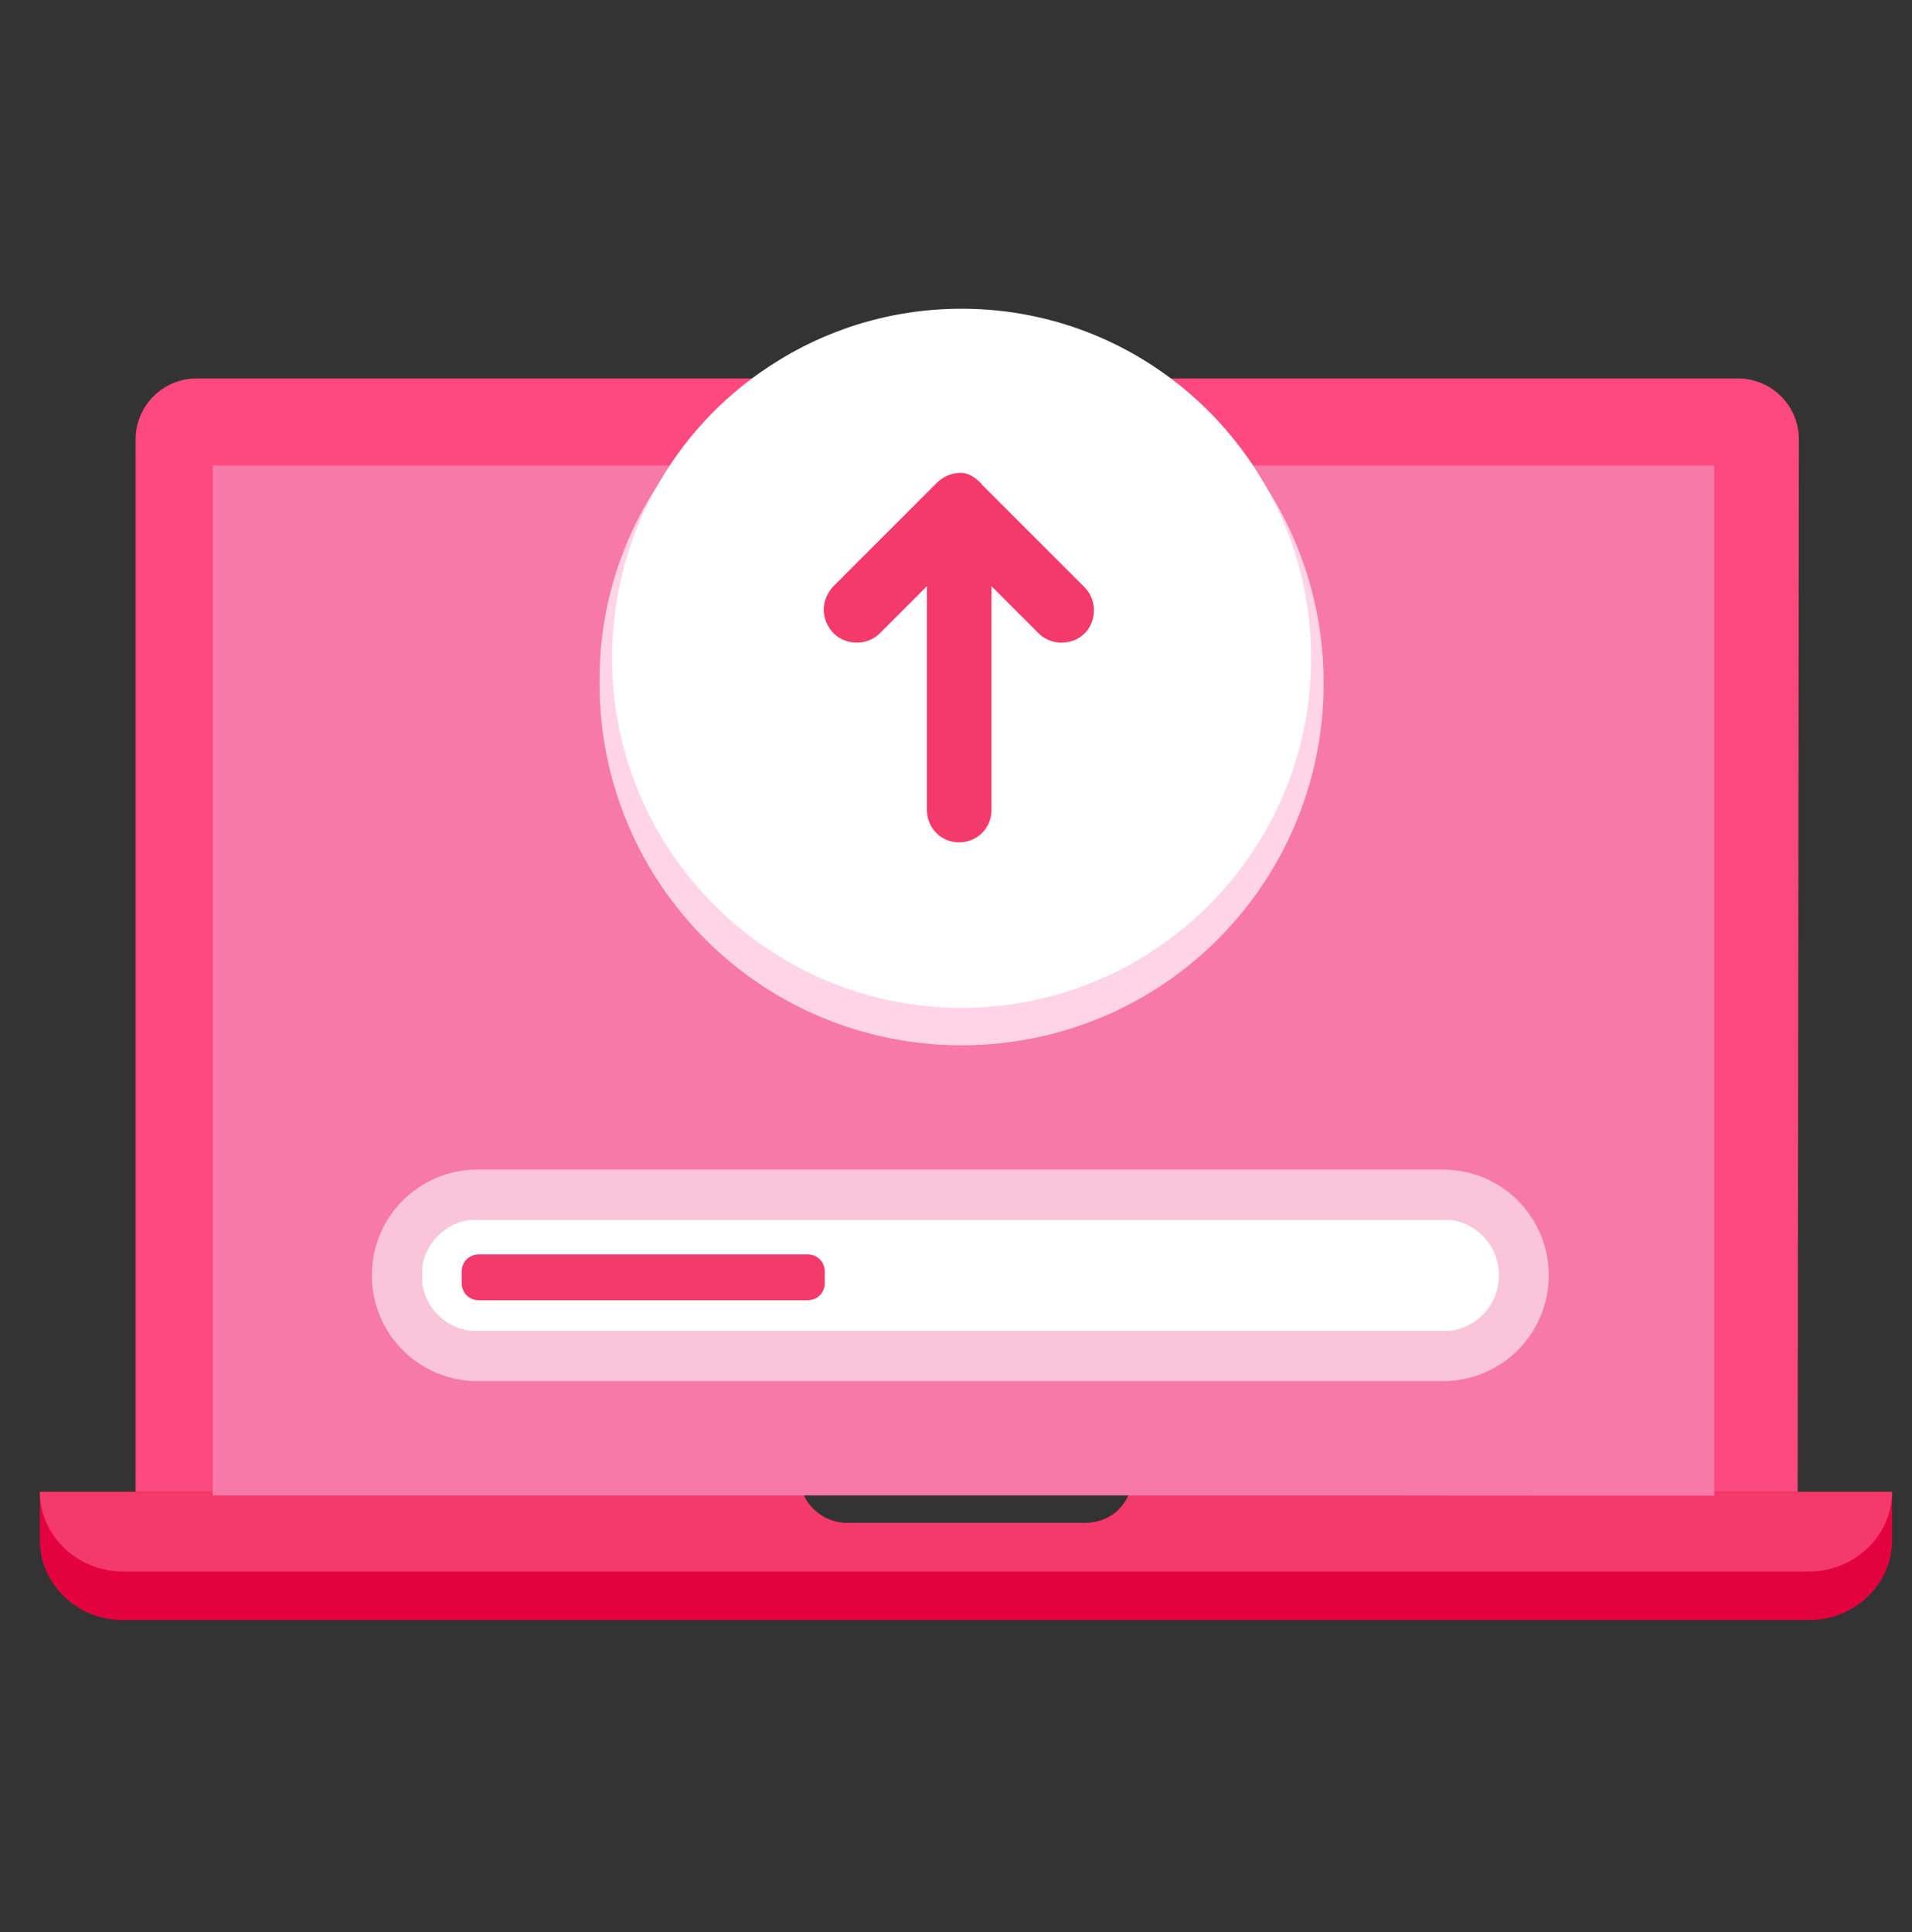
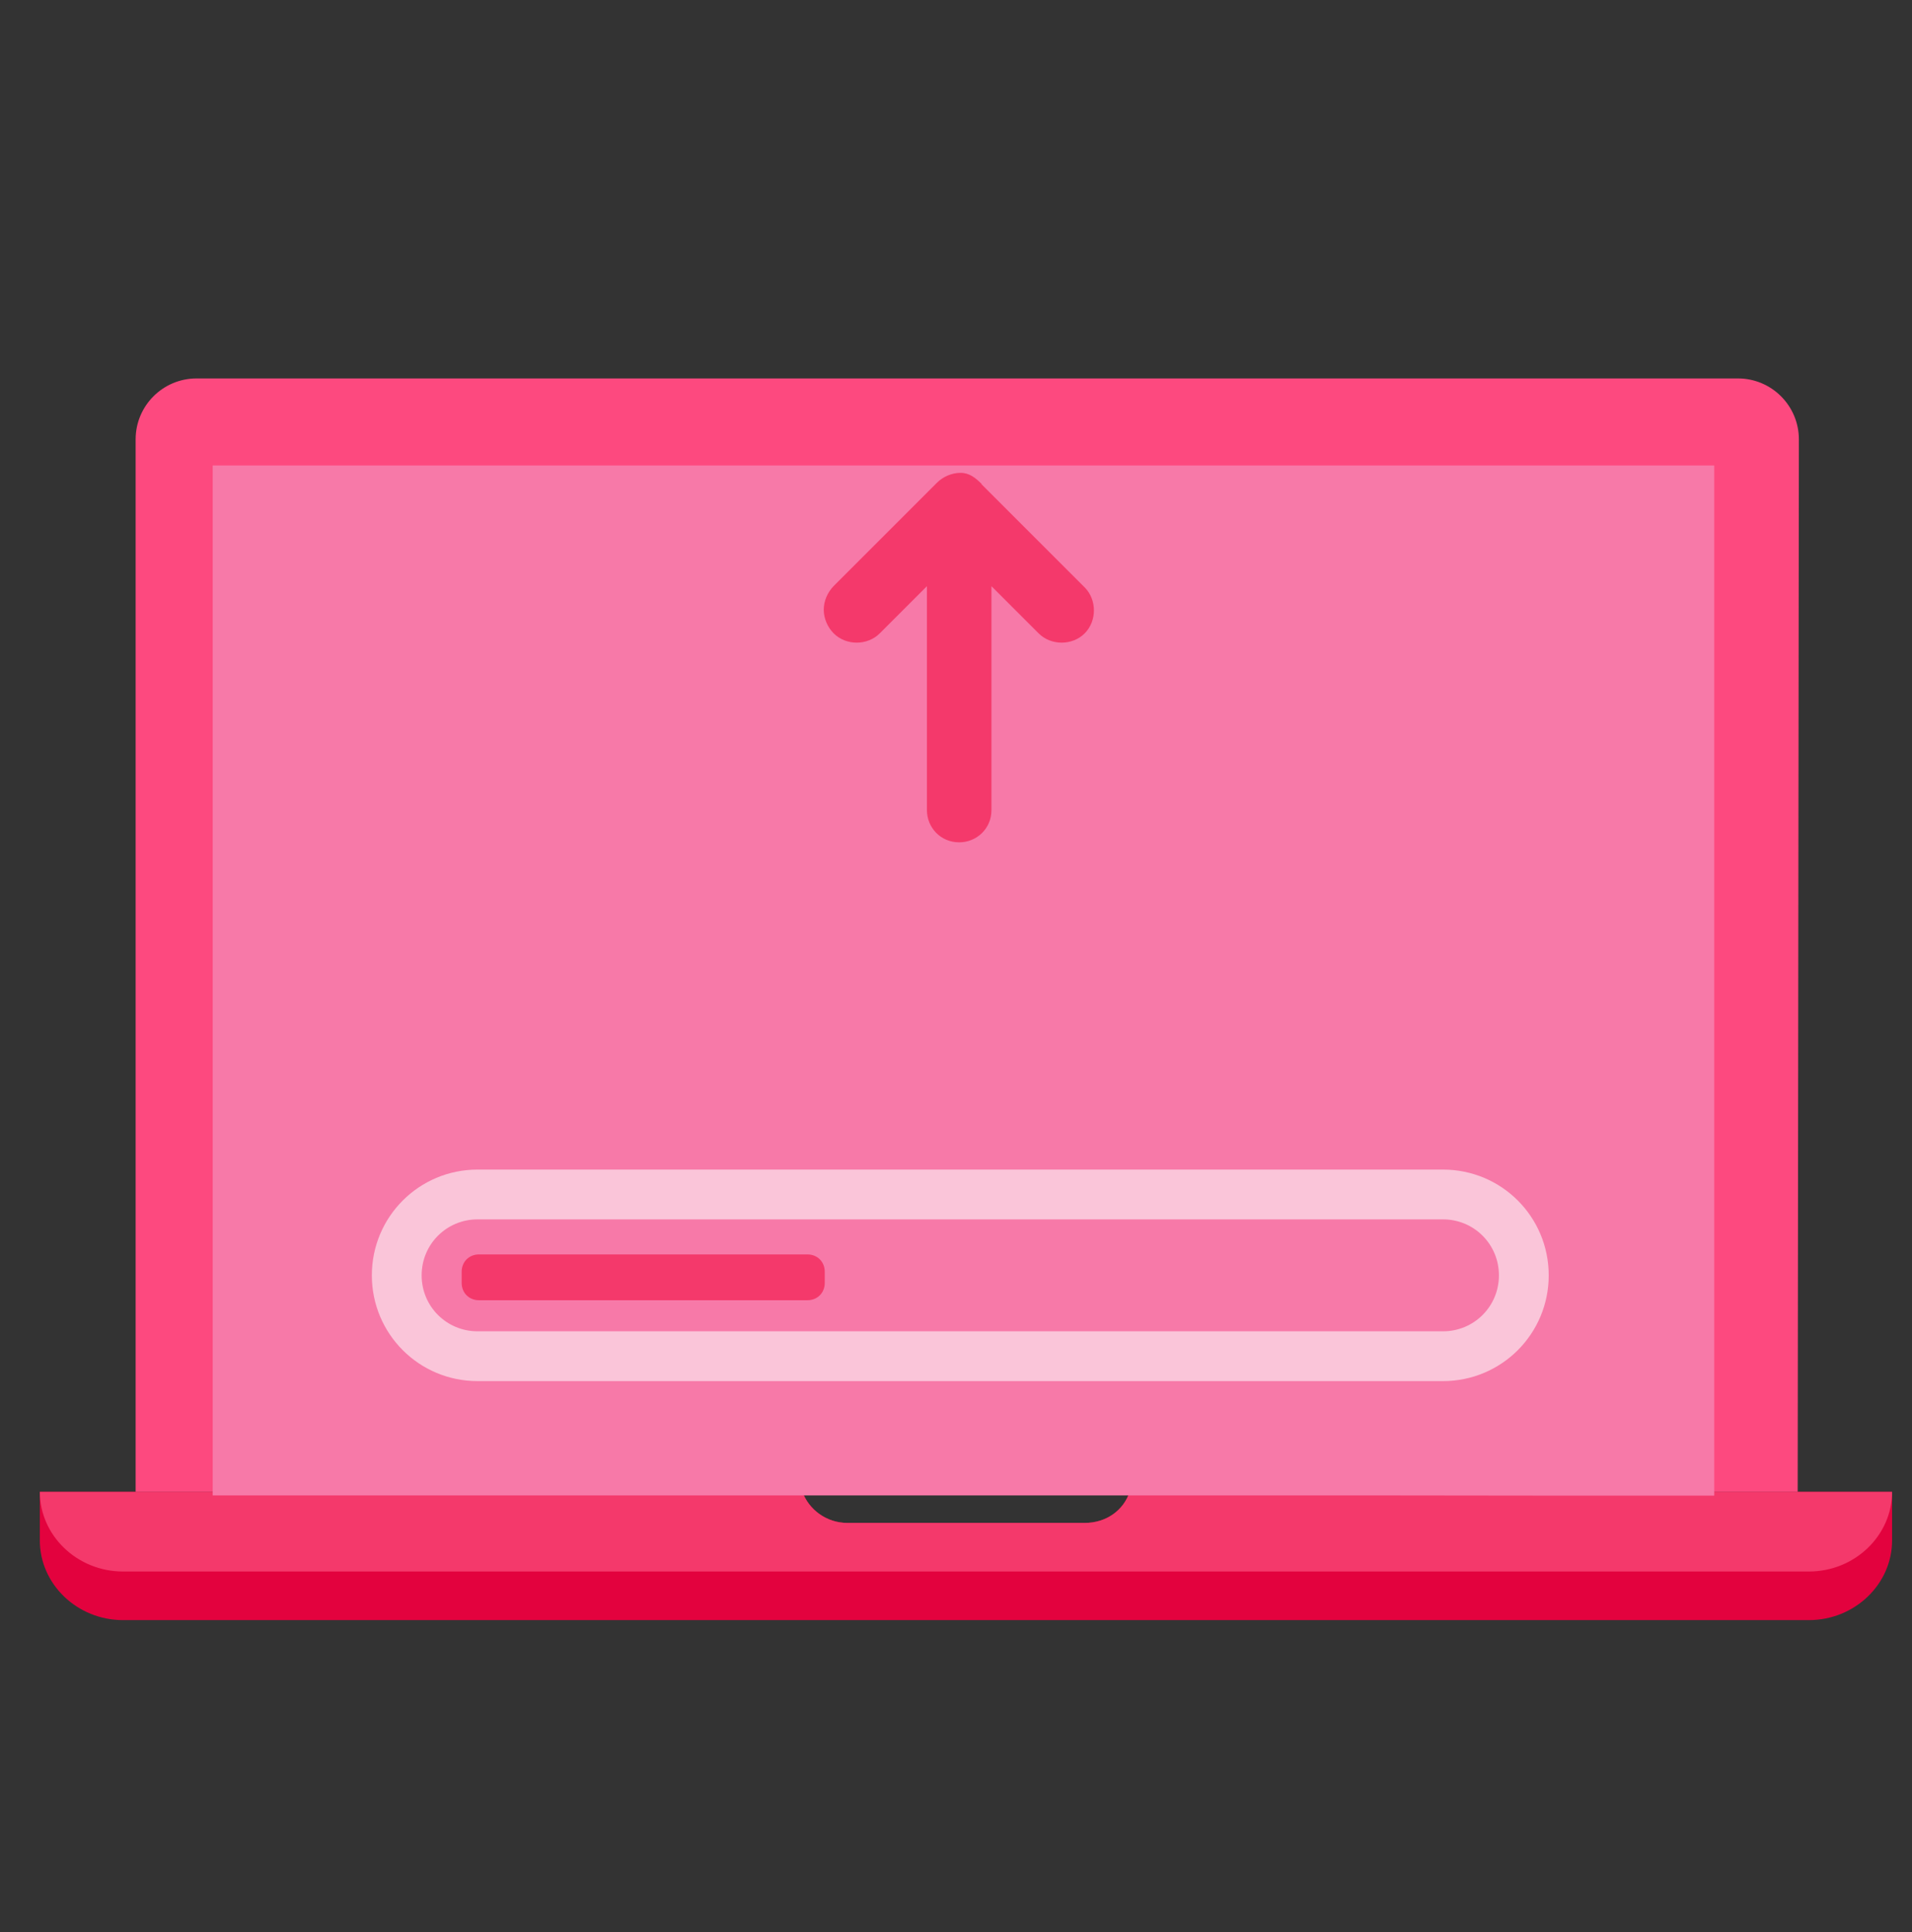
<svg xmlns="http://www.w3.org/2000/svg" width="96" height="97" viewBox="0 0 96 97" fill="none">
  <rect x="0" y="0" width="96" height="97" fill="#333333" stroke="none" />
  <path d="M95 74.9V77.34C95 79.53 93.13 81.34 90.82 81.34H6.18C3.87 81.34 2 79.53 2 77.34V74.9H40.29C40.6 75.77 41.48 76.46 42.54 76.46H54.47C55.53 76.46 56.41 75.84 56.72 74.9H95.01H95Z" fill="#E3023E" />
  <path d="M95 74.9C95 77.09 93.13 78.9 90.82 78.9H6.18C3.87 78.9 2 77.09 2 74.9H40.29C40.6 75.77 41.48 76.46 42.54 76.46H54.47C55.53 76.46 56.41 75.84 56.72 74.9H95.01H95Z" fill="#F4396B" />
  <path d="M90.25 74.9H6.81V22.06C6.81 20.37 8.18 19 9.87 19H87.26C88.95 19 90.32 20.37 90.32 22.06L90.26 74.9H90.25Z" fill="#FD497F" />
  <path d="M69.45 75.08H10.68V23.37H86.07V75.09H78.14" fill="#F779A8" />
-   <path d="M73.14 66.84H23.3C22.11 66.84 21.18 65.9 21.18 64.72V63.35C21.18 62.16 22.12 61.23 23.3 61.23H73.14C74.33 61.23 75.26 62.17 75.26 63.35V64.72C75.26 65.91 74.32 66.84 73.14 66.84Z" fill="white" />
-   <path d="M72.45 61.22C74.01 61.22 75.26 62.47 75.26 64.03C75.26 65.59 74.01 66.84 72.45 66.84H23.98C22.42 66.84 21.17 65.59 21.17 64.03C21.17 62.47 22.42 61.22 23.98 61.22H72.45ZM72.45 58.72H23.98C21.04 58.72 18.67 61.09 18.67 64.03C18.67 66.97 21.04 69.34 23.98 69.34H72.45C75.39 69.34 77.76 66.97 77.76 64.03C77.76 61.09 75.39 58.72 72.45 58.72Z" fill="#FAC5D9" />
+   <path d="M72.45 61.22C74.01 61.22 75.26 62.47 75.26 64.03C75.26 65.59 74.01 66.84 72.45 66.84H23.98C22.42 66.84 21.17 65.59 21.17 64.03C21.17 62.47 22.42 61.22 23.98 61.22ZM72.45 58.72H23.98C21.04 58.72 18.67 61.09 18.67 64.03C18.67 66.97 21.04 69.34 23.98 69.34H72.45C75.39 69.34 77.76 66.97 77.76 64.03C77.76 61.09 75.39 58.72 72.45 58.72Z" fill="#FAC5D9" />
  <path d="M40.54 65.28H24.05C23.55 65.28 23.18 64.91 23.18 64.41V63.85C23.18 63.35 23.55 62.98 24.05 62.98H40.54C41.04 62.98 41.41 63.35 41.41 63.85V64.41C41.41 64.91 41.04 65.28 40.54 65.28Z" fill="#F4396B" />
-   <path d="M38.29 19.12C41.16 17.25 44.6 16.12 48.28 16.12C58.34 16.12 66.46 24.24 66.46 34.3C66.46 44.36 58.34 52.48 48.28 52.48C38.22 52.48 30.1 44.36 30.1 34.3C30.04 27.99 33.29 22.37 38.28 19.12H38.29Z" fill="#FFD4E6" />
-   <path d="M38.66 18.37C41.41 16.56 44.721 15.5 48.281 15.5C57.961 15.5 65.831 23.37 65.831 33.05C65.831 42.73 57.961 50.6 48.281 50.6C38.6 50.6 30.73 42.73 30.73 33.05C30.73 26.93 33.85 21.5 38.66 18.37Z" fill="white" />
  <path d="M49.28 24.31L54.46 29.49C55.08 30.11 55.08 31.18 54.46 31.8C53.84 32.42 52.77 32.42 52.15 31.8L49.78 29.43V40.67C49.78 41.61 49.03 42.29 48.16 42.29C47.22 42.29 46.54 41.54 46.54 40.67V29.43L44.17 31.8C43.55 32.42 42.48 32.42 41.86 31.8C41.55 31.49 41.36 31.05 41.36 30.61C41.36 30.17 41.55 29.74 41.86 29.42L47.04 24.24C47.35 23.93 47.79 23.74 48.23 23.74C48.67 23.74 48.98 23.99 49.29 24.3L49.28 24.31Z" fill="#F4396B" />
</svg>